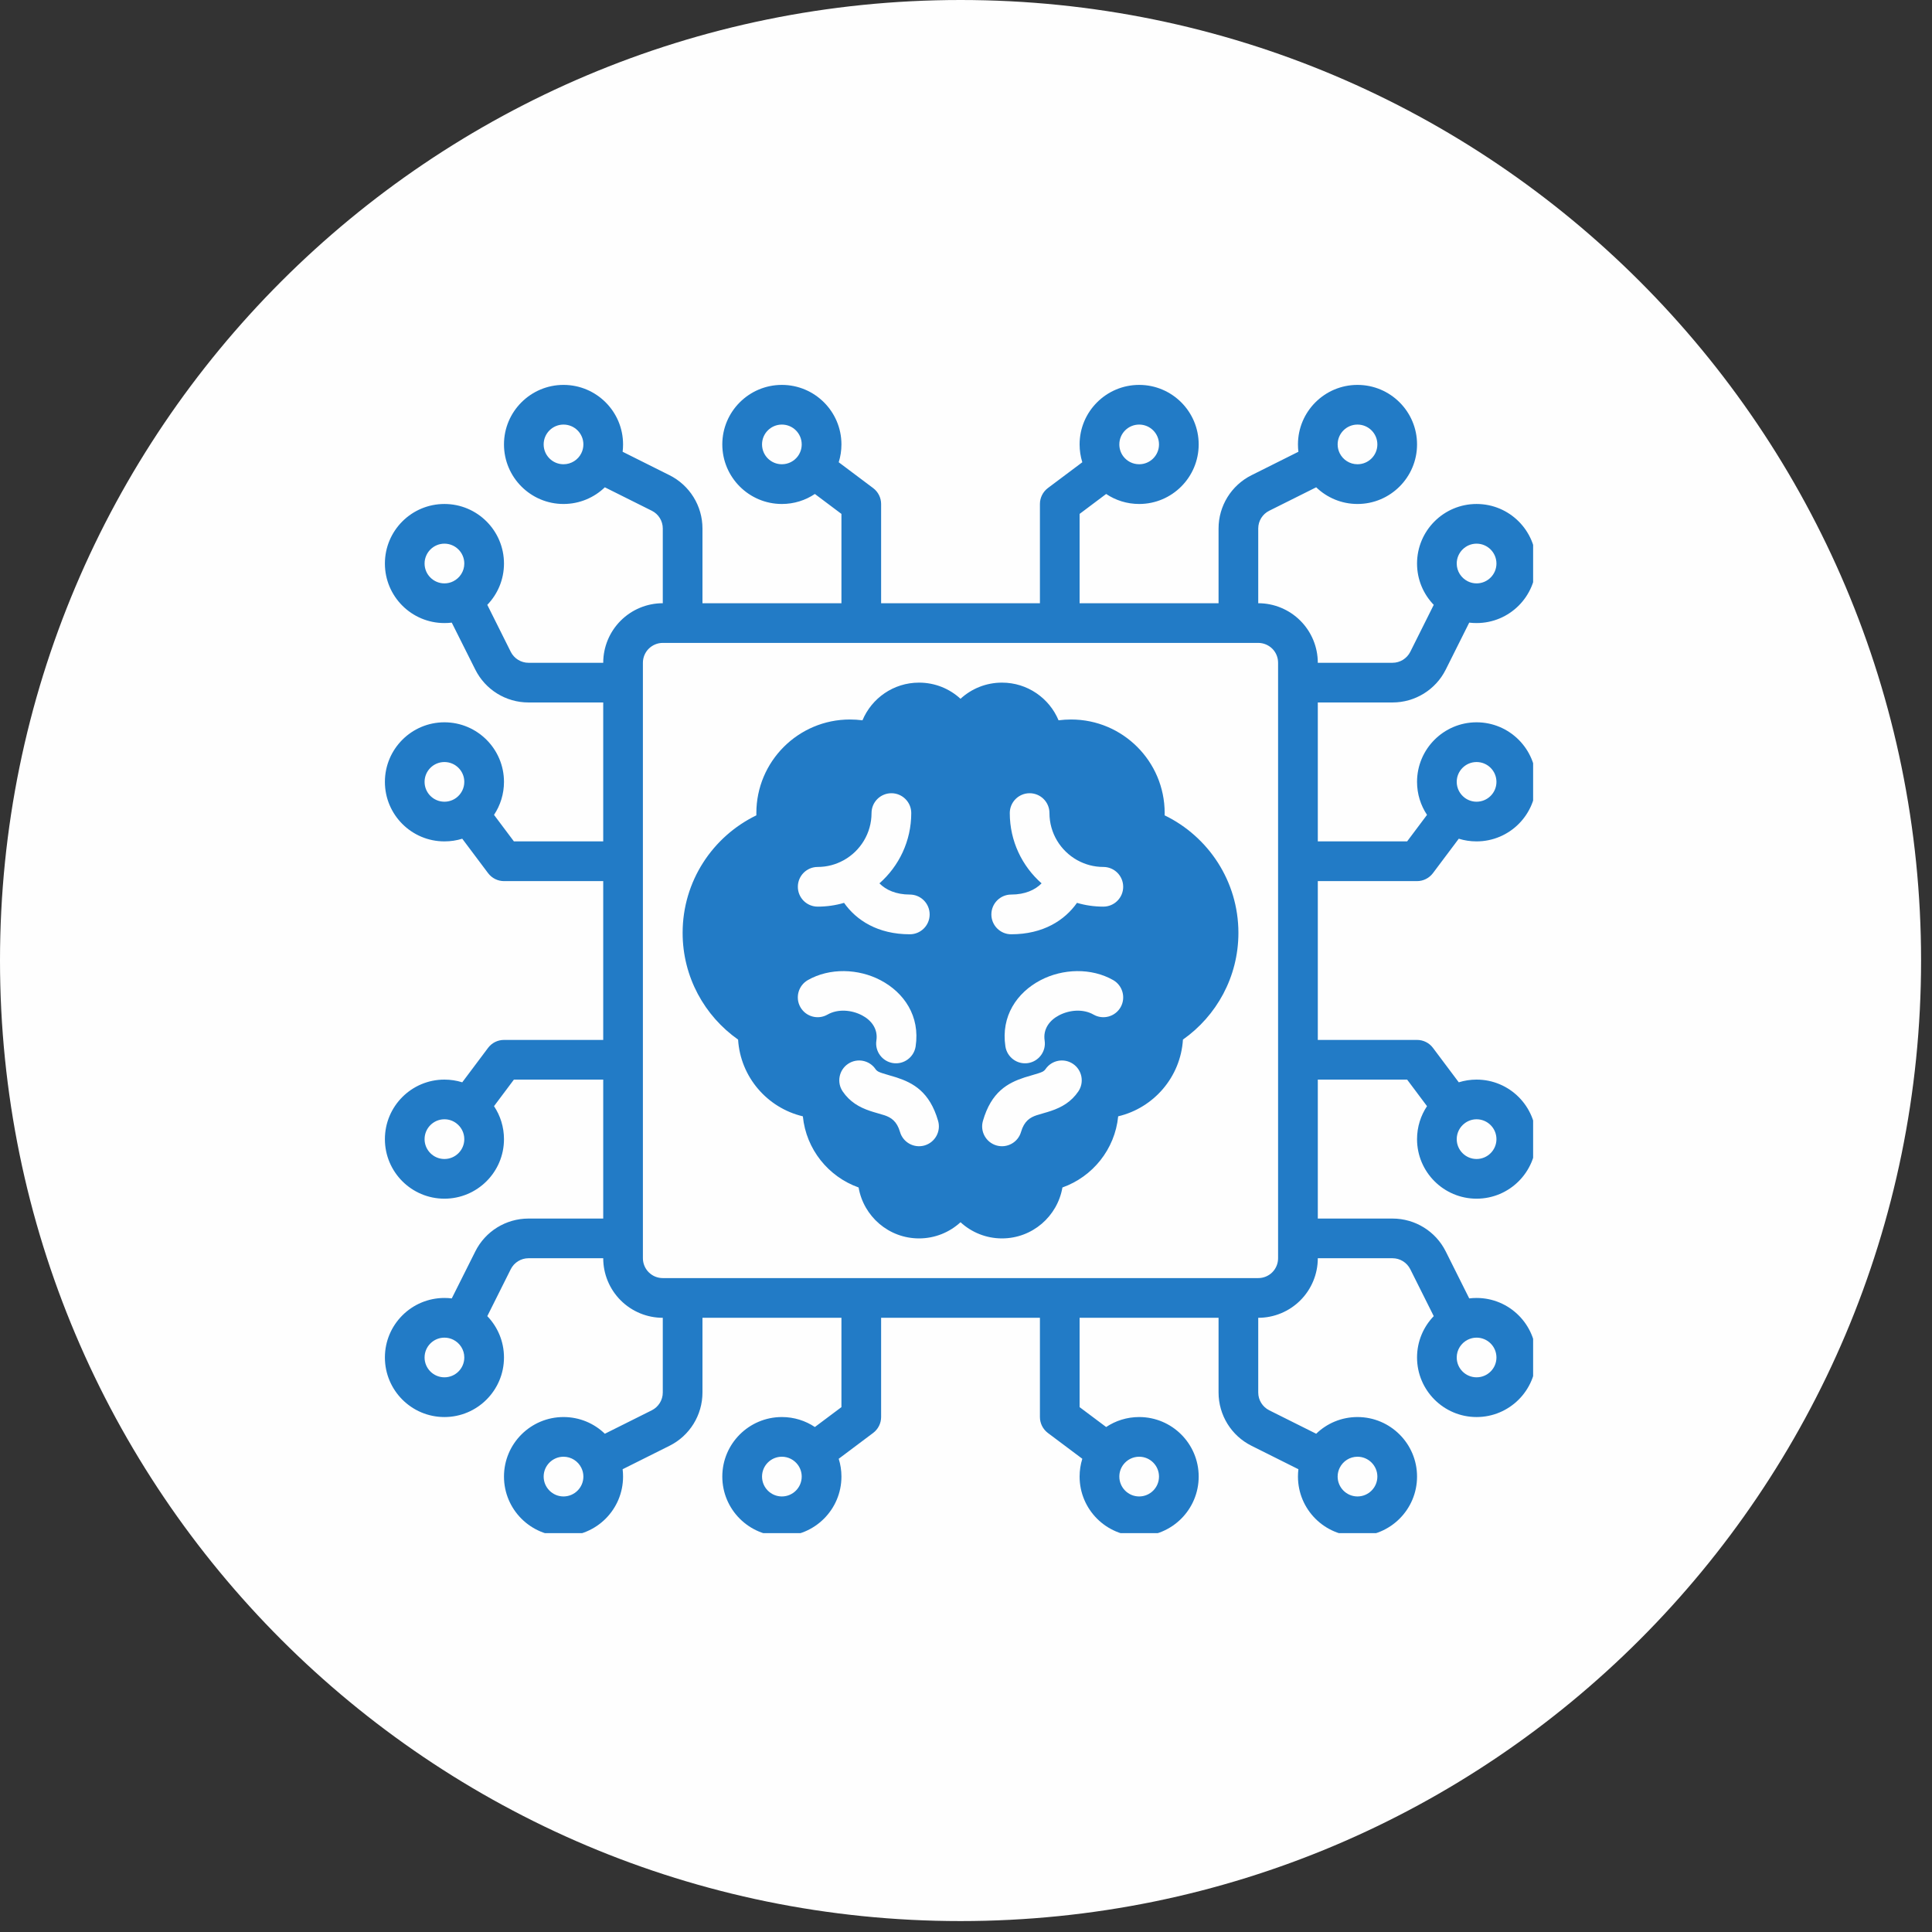
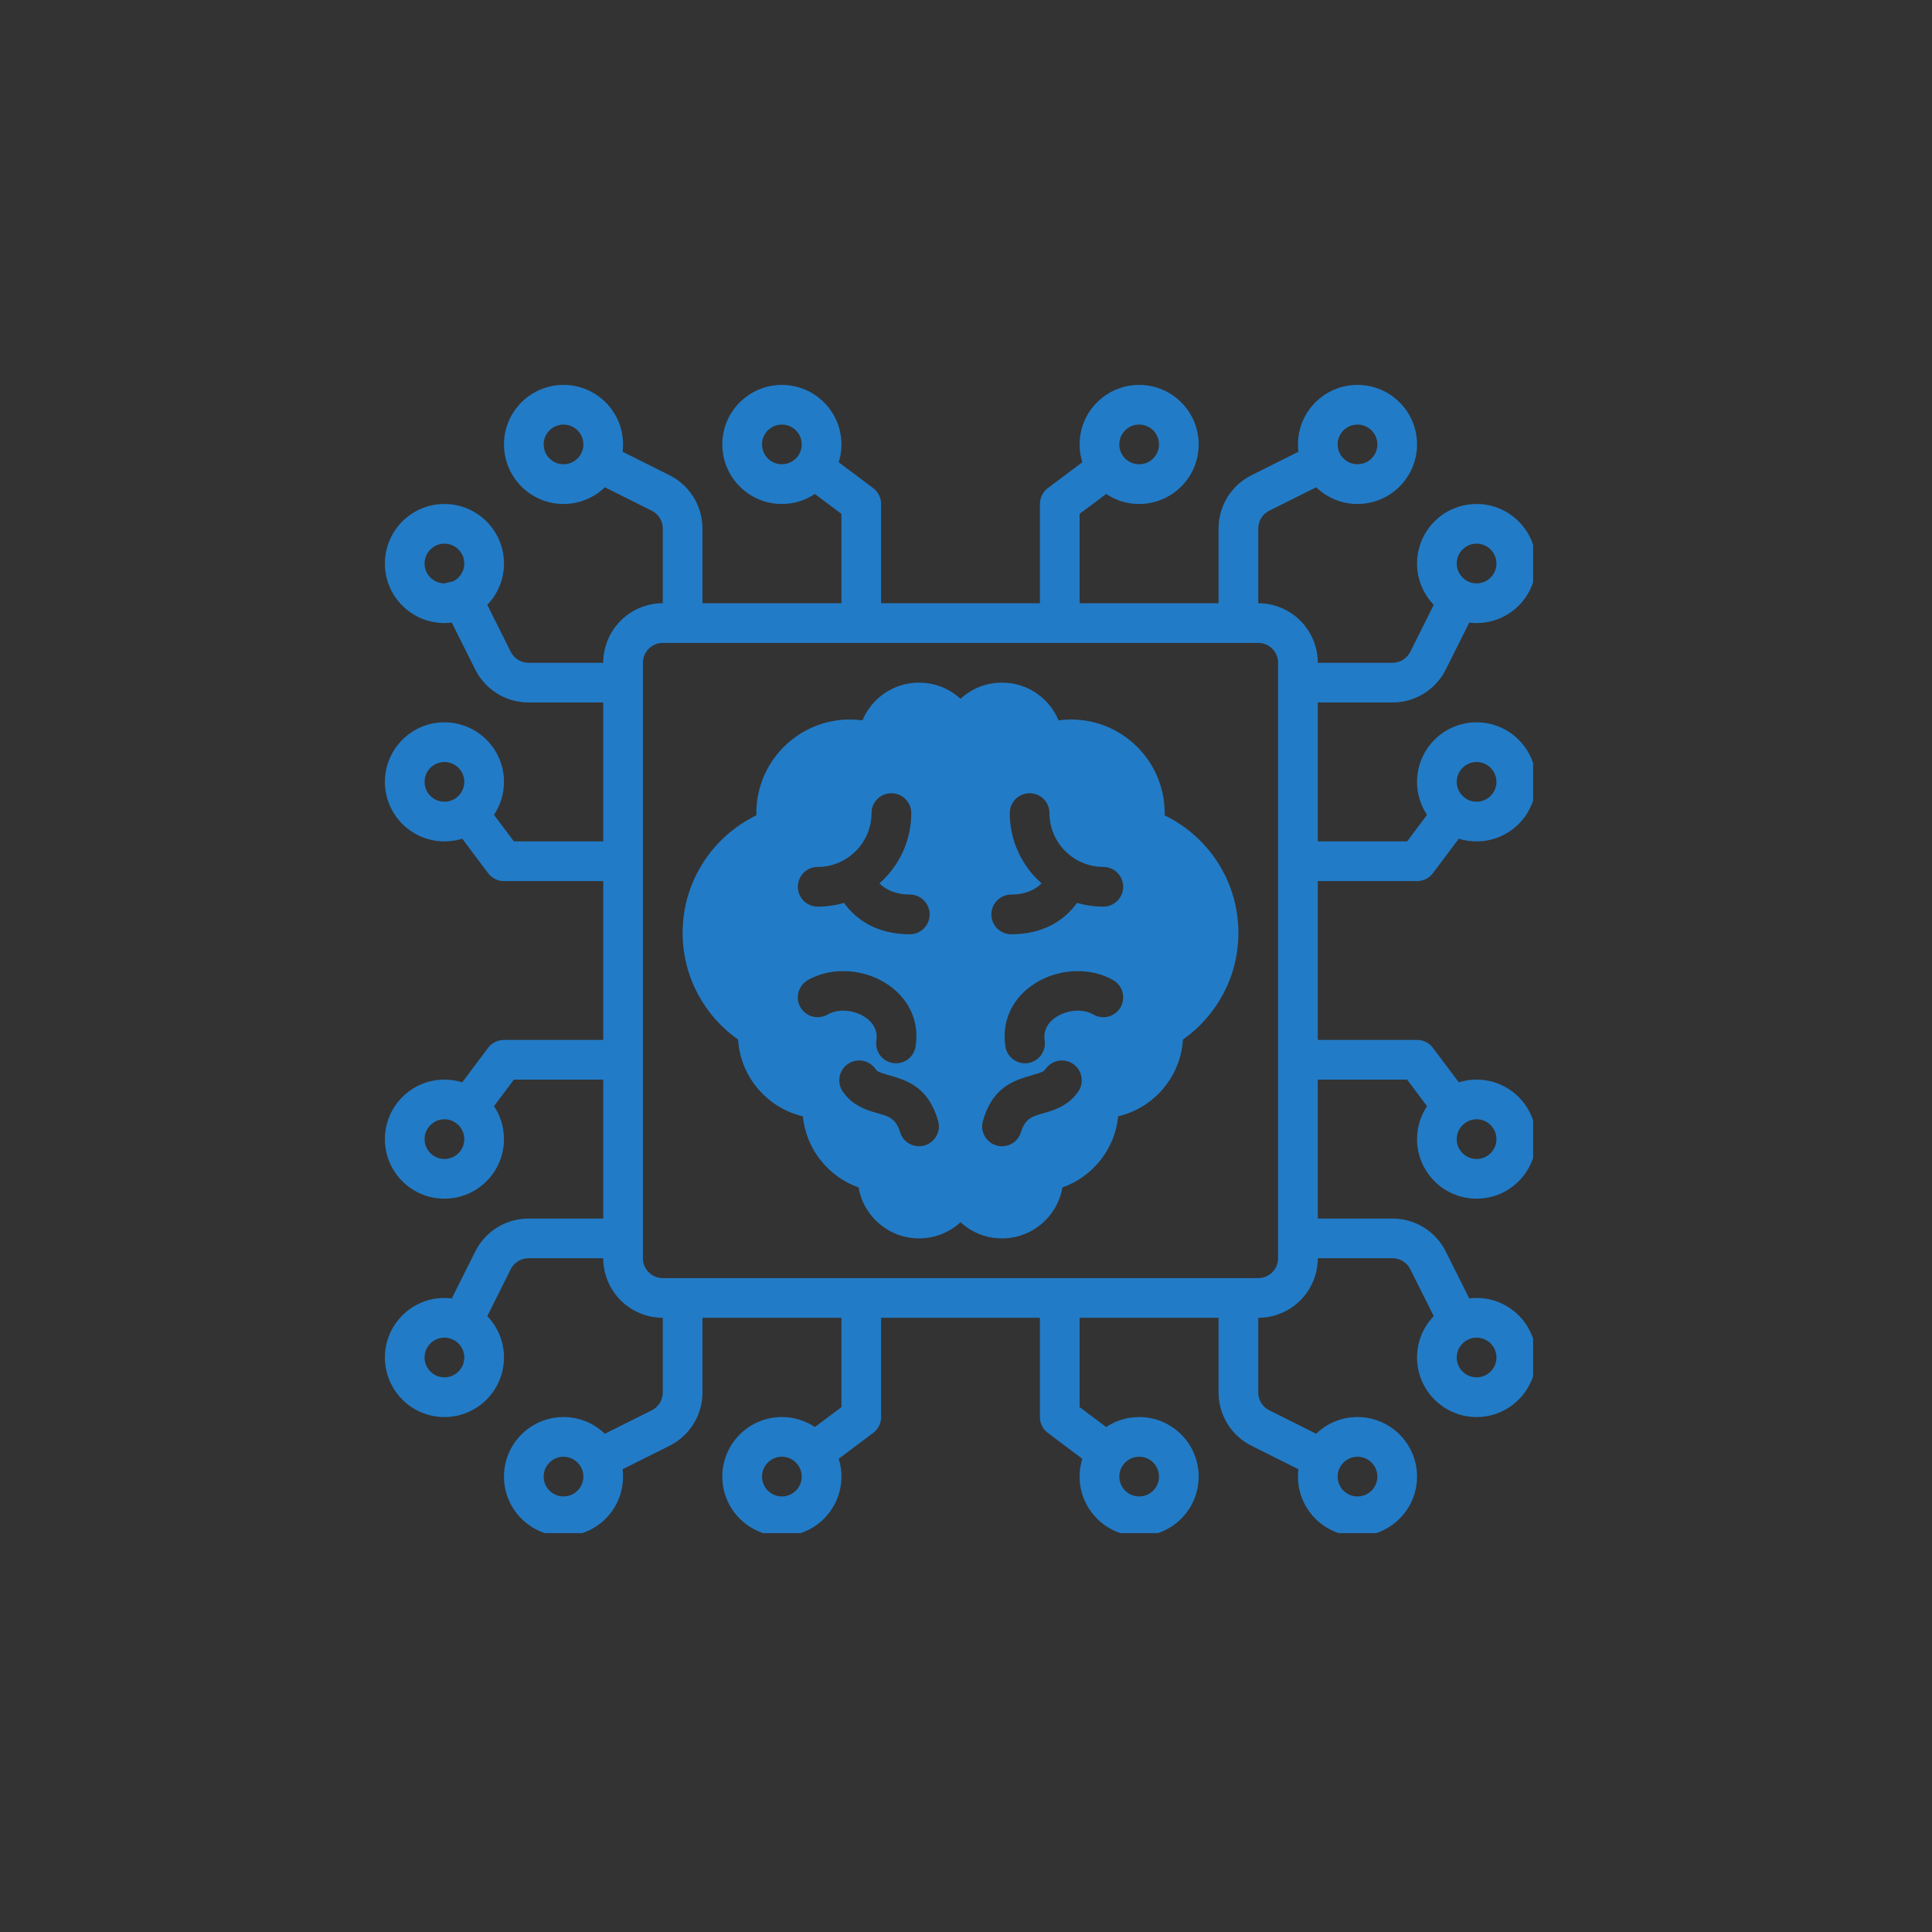
<svg xmlns="http://www.w3.org/2000/svg" width="211" zoomAndPan="magnify" viewBox="0 0 158.25 158.25" height="211" preserveAspectRatio="xMidYMid meet" version="1.0">
  <rect x="0" y="0" width="158.25" height="158.25" fill="#333333" stroke="none" />
  <defs>
    <clipPath id="83ad4f0fab">
      <path d="M 0 0 L 157.355 0 L 157.355 157.355 L 0 157.355 Z M 0 0 " clip-rule="nonzero" />
    </clipPath>
    <clipPath id="0944e0b8a5">
      <path d="M 78.676 0 C 35.227 0 0 35.227 0 78.676 C 0 122.129 35.227 157.355 78.676 157.355 C 122.129 157.355 157.355 122.129 157.355 78.676 C 157.355 35.227 122.129 0 78.676 0 Z M 78.676 0 " clip-rule="nonzero" />
    </clipPath>
    <clipPath id="913550069b">
      <path d="M 0 0 L 157.355 0 L 157.355 157.355 L 0 157.355 Z M 0 0 " clip-rule="nonzero" />
    </clipPath>
    <clipPath id="16a2898bf2">
-       <path d="M 78.676 0 C 35.227 0 0 35.227 0 78.676 C 0 122.129 35.227 157.355 78.676 157.355 C 122.129 157.355 157.355 122.129 157.355 78.676 C 157.355 35.227 122.129 0 78.676 0 Z M 78.676 0 " clip-rule="nonzero" />
-     </clipPath>
+       </clipPath>
    <clipPath id="2fd4d04c37">
      <rect x="0" width="158" y="0" height="158" />
    </clipPath>
    <clipPath id="ca7a9ee8de">
      <path d="M 31.523 31.523 L 125.578 31.523 L 125.578 125.578 L 31.523 125.578 Z M 31.523 31.523 " clip-rule="nonzero" />
    </clipPath>
  </defs>
  <g clip-path="url(#83ad4f0fab)">
    <g clip-path="url(#0944e0b8a5)">
      <g transform="matrix(1, 0, 0, 1, 0, 0)">
        <g clip-path="url(#2fd4d04c37)">
          <g clip-path="url(#913550069b)">
            <g clip-path="url(#16a2898bf2)">
              <path fill="#fefefe" d="M 0 0 L 157.355 0 L 157.355 157.355 L 0 157.355 Z M 0 0 " fill-opacity="1" fill-rule="nonzero" />
            </g>
          </g>
        </g>
      </g>
    </g>
  </g>
  <g clip-path="url(#ca7a9ee8de)">
-     <path fill="#227bc6" d="M 37.004 51 C 36.809 51.023 36.605 51.035 36.402 51.035 C 33.711 51.035 31.527 48.852 31.527 46.16 C 31.527 43.465 33.711 41.281 36.402 41.281 C 39.094 41.281 41.281 43.465 41.281 46.16 C 41.281 47.473 40.762 48.664 39.914 49.543 L 41.836 53.391 C 42.113 53.941 42.676 54.289 43.289 54.289 L 49.41 54.289 C 49.41 52.996 49.926 51.754 50.84 50.84 C 51.754 49.926 52.996 49.41 54.289 49.41 L 54.289 43.289 C 54.289 42.672 53.941 42.109 53.391 41.836 L 49.543 39.914 C 48.668 40.758 47.473 41.281 46.156 41.281 C 43.469 41.281 41.281 39.094 41.281 36.402 C 41.281 33.711 43.469 31.527 46.156 31.527 C 48.852 31.527 51.035 33.711 51.035 36.402 C 51.035 36.605 51.023 36.809 51 37.004 L 54.844 38.926 C 56.496 39.754 57.539 41.441 57.539 43.289 L 57.539 49.41 L 68.922 49.41 L 68.922 42.094 L 66.746 40.461 C 65.973 40.98 65.043 41.281 64.043 41.281 C 61.352 41.281 59.164 39.094 59.164 36.402 C 59.164 33.711 61.352 31.527 64.043 31.527 C 66.734 31.527 68.922 33.711 68.922 36.402 C 68.922 36.91 68.844 37.402 68.699 37.863 L 71.52 39.98 C 71.93 40.289 72.172 40.77 72.172 41.281 L 72.172 49.41 L 85.18 49.41 L 85.18 41.281 C 85.18 40.77 85.422 40.289 85.828 39.98 L 88.652 37.863 C 88.508 37.402 88.43 36.91 88.43 36.402 C 88.43 33.711 90.617 31.527 93.309 31.527 C 96 31.527 98.184 33.711 98.184 36.402 C 98.184 39.094 96 41.281 93.309 41.281 C 92.309 41.281 91.379 40.98 90.605 40.461 L 88.43 42.094 L 88.43 49.41 L 99.812 49.41 L 99.812 43.289 C 99.812 41.441 100.855 39.754 102.508 38.926 L 106.352 37.004 C 106.328 36.809 106.316 36.605 106.316 36.402 C 106.316 33.711 108.5 31.527 111.191 31.527 C 113.883 31.527 116.07 33.711 116.07 36.402 C 116.07 39.094 113.883 41.281 111.191 41.281 C 109.879 41.281 108.684 40.758 107.809 39.914 L 103.961 41.836 C 103.41 42.109 103.062 42.672 103.062 43.289 L 103.062 49.41 C 104.355 49.41 105.598 49.926 106.512 50.84 C 107.426 51.754 107.941 52.996 107.941 54.289 L 114.059 54.289 C 114.676 54.289 115.238 53.941 115.516 53.391 L 117.438 49.543 C 116.59 48.664 116.07 47.473 116.07 46.16 C 116.07 43.465 118.258 41.281 120.945 41.281 C 123.641 41.281 125.824 43.465 125.824 46.16 C 125.824 48.852 123.641 51.035 120.945 51.035 C 120.746 51.035 120.543 51.023 120.344 51 L 118.422 54.844 C 117.598 56.496 115.91 57.539 114.059 57.539 L 107.941 57.539 L 107.941 68.918 L 115.258 68.918 L 116.887 66.746 C 116.371 65.973 116.07 65.043 116.07 64.043 C 116.07 61.352 118.258 59.164 120.945 59.164 C 123.641 59.164 125.824 61.352 125.824 64.043 C 125.824 66.734 123.641 68.918 120.945 68.918 C 120.441 68.918 119.949 68.844 119.488 68.699 L 117.371 71.52 C 117.062 71.93 116.582 72.172 116.07 72.172 L 107.941 72.172 L 107.941 85.18 L 116.07 85.18 C 116.582 85.18 117.062 85.418 117.371 85.828 L 119.488 88.652 C 119.949 88.508 120.441 88.43 120.945 88.43 C 123.641 88.43 125.824 90.613 125.824 93.309 C 125.824 96 123.641 98.184 120.945 98.184 C 118.258 98.184 116.07 96 116.07 93.309 C 116.07 92.309 116.371 91.379 116.887 90.605 L 115.258 88.43 L 107.941 88.43 L 107.941 99.812 L 114.059 99.812 C 115.91 99.812 117.598 100.855 118.422 102.508 L 120.344 106.352 C 120.543 106.328 120.746 106.316 120.945 106.316 C 123.641 106.316 125.824 108.5 125.824 111.191 C 125.824 113.883 123.641 116.07 120.945 116.07 C 118.258 116.07 116.07 113.883 116.07 111.191 C 116.07 109.879 116.59 108.684 117.438 107.805 L 115.516 103.961 C 115.238 103.41 114.676 103.062 114.059 103.062 L 107.941 103.062 C 107.941 104.355 107.426 105.598 106.512 106.512 C 105.598 107.426 104.355 107.941 103.062 107.941 L 103.062 114.059 C 103.062 114.676 103.41 115.238 103.961 115.516 L 107.809 117.438 C 108.684 116.59 109.879 116.07 111.191 116.07 C 113.883 116.07 116.07 118.254 116.07 120.945 C 116.07 123.641 113.883 125.824 111.191 125.824 C 108.5 125.824 106.316 123.641 106.316 120.945 C 106.316 120.742 106.328 120.543 106.352 120.344 L 102.508 118.422 C 100.855 117.598 99.812 115.906 99.812 114.059 L 99.812 107.941 L 88.43 107.941 L 88.43 115.258 L 90.605 116.887 C 91.379 116.371 92.309 116.07 93.309 116.07 C 96 116.07 98.184 118.254 98.184 120.945 C 98.184 123.641 96 125.824 93.309 125.824 C 90.617 125.824 88.43 123.641 88.43 120.945 C 88.43 120.438 88.508 119.949 88.652 119.488 L 85.828 117.371 C 85.422 117.062 85.18 116.582 85.18 116.07 L 85.18 107.941 L 72.172 107.941 L 72.172 116.07 C 72.172 116.582 71.93 117.062 71.52 117.371 L 68.699 119.488 C 68.844 119.949 68.922 120.438 68.922 120.945 C 68.922 123.641 66.734 125.824 64.043 125.824 C 61.352 125.824 59.164 123.641 59.164 120.945 C 59.164 118.254 61.352 116.07 64.043 116.07 C 65.043 116.07 65.973 116.371 66.746 116.887 L 68.922 115.258 L 68.922 107.941 L 57.539 107.941 L 57.539 114.059 C 57.539 115.906 56.496 117.598 54.844 118.422 L 51 120.344 C 51.023 120.543 51.035 120.742 51.035 120.945 C 51.035 123.641 48.852 125.824 46.156 125.824 C 43.469 125.824 41.281 123.641 41.281 120.945 C 41.281 118.254 43.469 116.07 46.156 116.07 C 47.473 116.07 48.668 116.59 49.543 117.438 L 53.391 115.516 C 53.941 115.238 54.289 114.676 54.289 114.059 L 54.289 107.941 C 52.996 107.941 51.754 107.426 50.84 106.512 C 49.926 105.598 49.41 104.355 49.41 103.062 L 43.289 103.062 C 42.676 103.062 42.113 103.41 41.836 103.961 L 39.914 107.805 C 40.762 108.684 41.281 109.879 41.281 111.191 C 41.281 113.883 39.094 116.07 36.402 116.07 C 33.711 116.07 31.527 113.883 31.527 111.191 C 31.527 108.5 33.711 106.316 36.402 106.316 C 36.605 106.316 36.809 106.328 37.004 106.352 L 38.93 102.508 C 39.754 100.855 41.441 99.812 43.289 99.812 L 49.41 99.812 L 49.41 88.43 L 42.094 88.43 L 40.465 90.605 C 40.98 91.379 41.281 92.309 41.281 93.309 C 41.281 96 39.094 98.184 36.402 98.184 C 33.711 98.184 31.527 96 31.527 93.309 C 31.527 90.613 33.711 88.43 36.402 88.43 C 36.91 88.43 37.402 88.508 37.863 88.652 L 39.98 85.828 C 40.289 85.418 40.77 85.18 41.281 85.18 L 49.41 85.18 L 49.41 72.172 L 41.281 72.172 C 40.77 72.172 40.289 71.93 39.98 71.52 L 37.863 68.699 C 37.402 68.844 36.91 68.918 36.402 68.918 C 33.711 68.918 31.527 66.734 31.527 64.043 C 31.527 61.352 33.711 59.164 36.402 59.164 C 39.094 59.164 41.281 61.352 41.281 64.043 C 41.281 65.043 40.98 65.973 40.465 66.746 L 42.094 68.918 L 49.41 68.918 L 49.41 57.539 L 43.289 57.539 C 41.441 57.539 39.754 56.496 38.93 54.844 Z M 103.062 52.66 L 54.289 52.66 C 53.855 52.66 53.445 52.832 53.137 53.137 C 52.832 53.441 52.66 53.855 52.66 54.289 L 52.66 103.062 C 52.66 103.492 52.832 103.906 53.137 104.211 C 53.445 104.52 53.855 104.688 54.289 104.688 L 103.062 104.688 C 103.496 104.688 103.906 104.52 104.215 104.211 C 104.52 103.906 104.688 103.492 104.688 103.062 L 104.688 54.289 C 104.688 53.855 104.52 53.441 104.215 53.137 C 103.906 52.832 103.496 52.66 103.062 52.66 Z M 55.914 76.41 C 55.914 72.176 58.379 68.516 61.953 66.785 C 61.953 66.723 61.953 66.66 61.953 66.598 C 61.953 62.367 65.387 58.934 69.617 58.934 C 69.965 58.934 70.309 58.957 70.645 59 C 71.402 57.188 73.191 55.914 75.277 55.914 C 76.59 55.914 77.781 56.414 78.676 57.238 C 79.57 56.414 80.762 55.914 82.074 55.914 C 84.16 55.914 85.949 57.188 86.707 59 C 87.043 58.957 87.387 58.934 87.734 58.934 C 91.965 58.934 95.398 62.367 95.398 66.598 C 95.398 66.66 95.398 66.723 95.395 66.785 C 98.969 68.516 101.438 72.176 101.438 76.41 C 101.438 80.023 99.641 83.219 96.895 85.152 C 96.703 88.223 94.5 90.75 91.59 91.438 C 91.324 94.141 89.496 96.387 87.023 97.266 C 86.617 99.633 84.555 101.438 82.074 101.438 C 80.762 101.438 79.57 100.934 78.676 100.113 C 77.781 100.934 76.59 101.438 75.277 101.438 C 72.797 101.438 70.734 99.633 70.328 97.266 C 67.855 96.387 66.027 94.141 65.762 91.438 C 62.852 90.75 60.648 88.223 60.457 85.152 C 57.711 83.219 55.914 80.023 55.914 76.41 Z M 69.027 89.402 C 69.602 90.246 70.375 90.695 71.254 90.992 C 71.641 91.125 72.055 91.223 72.457 91.355 C 72.973 91.531 73.461 91.824 73.719 92.715 C 73.965 93.574 74.867 94.074 75.73 93.824 C 76.59 93.574 77.09 92.672 76.84 91.812 C 76.152 89.43 74.805 88.703 73.422 88.25 C 73.043 88.129 72.66 88.035 72.301 87.914 C 72.082 87.84 71.859 87.781 71.715 87.574 C 71.211 86.832 70.199 86.641 69.457 87.145 C 68.715 87.648 68.523 88.664 69.027 89.402 Z M 91.184 80.281 C 89.391 79.258 87.043 79.336 85.227 80.289 C 83.293 81.305 81.977 83.234 82.352 85.711 C 82.488 86.598 83.316 87.211 84.203 87.078 C 85.09 86.941 85.703 86.113 85.566 85.227 C 85.422 84.27 85.992 83.559 86.738 83.168 C 87.602 82.715 88.719 82.621 89.57 83.105 C 90.348 83.551 91.344 83.281 91.789 82.5 C 92.23 81.723 91.961 80.727 91.184 80.281 Z M 88.215 73.953 C 88.902 74.156 89.625 74.262 90.375 74.262 C 91.273 74.262 92 73.535 92 72.637 C 92 71.738 91.273 71.012 90.375 71.012 C 89.609 71.012 88.891 70.816 88.262 70.469 C 88.246 70.465 88.234 70.457 88.223 70.449 C 86.875 69.691 85.961 68.25 85.961 66.598 C 85.961 65.699 85.234 64.973 84.336 64.973 C 83.441 64.973 82.711 65.699 82.711 66.598 C 82.711 68.891 83.719 70.949 85.316 72.355 C 84.789 72.895 83.953 73.273 82.828 73.273 C 81.93 73.273 81.203 74.004 81.203 74.902 C 81.203 75.797 81.93 76.527 82.828 76.527 C 85.453 76.527 87.215 75.375 88.215 73.953 Z M 69.137 73.953 C 70.137 75.375 71.898 76.527 74.523 76.527 C 75.422 76.527 76.148 75.797 76.148 74.902 C 76.148 74.004 75.422 73.273 74.523 73.273 C 73.398 73.273 72.562 72.895 72.035 72.355 C 73.633 70.949 74.641 68.891 74.641 66.598 C 74.641 65.699 73.91 64.973 73.016 64.973 C 72.117 64.973 71.387 65.699 71.387 66.598 C 71.387 68.25 70.477 69.691 69.129 70.449 C 69.117 70.457 69.102 70.465 69.09 70.469 C 68.461 70.816 67.742 71.012 66.977 71.012 C 66.078 71.012 65.352 71.738 65.352 72.637 C 65.352 73.535 66.078 74.262 66.977 74.262 C 67.727 74.262 68.449 74.156 69.137 73.953 Z M 85.637 87.574 C 85.492 87.781 85.27 87.84 85.051 87.914 C 84.691 88.035 84.309 88.129 83.93 88.25 C 82.543 88.703 81.199 89.43 80.512 91.812 C 80.262 92.672 80.758 93.574 81.621 93.824 C 82.484 94.074 83.387 93.574 83.633 92.715 C 83.891 91.824 84.379 91.531 84.895 91.355 C 85.297 91.223 85.711 91.125 86.094 90.992 C 86.977 90.695 87.75 90.246 88.324 89.402 C 88.828 88.664 88.637 87.648 87.895 87.145 C 87.152 86.641 86.141 86.832 85.637 87.574 Z M 67.781 83.105 C 68.633 82.621 69.75 82.715 70.613 83.168 C 71.359 83.559 71.93 84.27 71.785 85.227 C 71.648 86.113 72.262 86.941 73.148 87.078 C 74.035 87.211 74.863 86.598 75 85.711 C 75.375 83.234 74.059 81.305 72.125 80.289 C 70.309 79.336 67.961 79.258 66.168 80.281 C 65.391 80.727 65.117 81.723 65.562 82.5 C 66.008 83.281 67.004 83.551 67.781 83.105 Z M 65.344 119.973 C 65.047 119.578 64.574 119.32 64.043 119.32 C 63.145 119.32 62.418 120.051 62.418 120.945 C 62.418 121.844 63.145 122.574 64.043 122.574 C 64.941 122.574 65.668 121.844 65.668 120.945 C 65.668 120.582 65.547 120.246 65.344 119.973 Z M 119.973 65.344 C 120.246 65.547 120.582 65.668 120.945 65.668 C 121.844 65.668 122.574 64.941 122.574 64.043 C 122.574 63.145 121.844 62.418 120.945 62.418 C 120.051 62.418 119.32 63.145 119.32 64.043 C 119.32 64.574 119.578 65.047 119.973 65.344 Z M 120.223 47.613 C 120.441 47.723 120.688 47.785 120.945 47.785 C 121.844 47.785 122.574 47.055 122.574 46.16 C 122.574 45.262 121.844 44.531 120.945 44.531 C 120.051 44.531 119.32 45.262 119.32 46.16 C 119.32 46.793 119.688 47.344 120.223 47.613 Z M 37.129 109.738 C 36.91 109.629 36.664 109.566 36.402 109.566 C 35.508 109.566 34.777 110.293 34.777 111.191 C 34.777 112.09 35.508 112.816 36.402 112.816 C 37.301 112.816 38.031 112.09 38.031 111.191 C 38.031 110.555 37.664 110.004 37.129 109.738 Z M 37.379 92.008 C 37.105 91.801 36.77 91.68 36.402 91.68 C 35.508 91.68 34.777 92.41 34.777 93.309 C 34.777 94.203 35.508 94.934 36.402 94.934 C 37.301 94.934 38.031 94.203 38.031 93.309 C 38.031 92.777 37.773 92.305 37.379 92.008 Z M 109.738 37.129 C 110.004 37.66 110.555 38.027 111.191 38.027 C 112.09 38.027 112.82 37.301 112.82 36.402 C 112.82 35.504 112.09 34.777 111.191 34.777 C 110.297 34.777 109.566 35.504 109.566 36.402 C 109.566 36.664 109.629 36.91 109.738 37.129 Z M 37.379 65.344 C 37.773 65.047 38.031 64.574 38.031 64.043 C 38.031 63.145 37.301 62.418 36.402 62.418 C 35.508 62.418 34.777 63.145 34.777 64.043 C 34.777 64.941 35.508 65.668 36.402 65.668 C 36.77 65.668 37.105 65.547 37.379 65.344 Z M 47.613 120.223 C 47.348 119.688 46.793 119.32 46.156 119.32 C 45.262 119.32 44.531 120.051 44.531 120.945 C 44.531 121.844 45.262 122.574 46.156 122.574 C 47.055 122.574 47.785 121.844 47.785 120.945 C 47.785 120.688 47.723 120.438 47.613 120.223 Z M 47.613 37.129 C 47.723 36.91 47.785 36.664 47.785 36.402 C 47.785 35.504 47.055 34.777 46.156 34.777 C 45.262 34.777 44.531 35.504 44.531 36.402 C 44.531 37.301 45.262 38.027 46.156 38.027 C 46.793 38.027 47.348 37.66 47.613 37.129 Z M 65.344 37.379 C 65.547 37.105 65.668 36.77 65.668 36.402 C 65.668 35.504 64.941 34.777 64.043 34.777 C 63.145 34.777 62.418 35.504 62.418 36.402 C 62.418 37.301 63.145 38.027 64.043 38.027 C 64.574 38.027 65.047 37.773 65.344 37.379 Z M 92.008 119.973 C 91.805 120.246 91.684 120.582 91.684 120.945 C 91.684 121.844 92.41 122.574 93.309 122.574 C 94.207 122.574 94.934 121.844 94.934 120.945 C 94.934 120.051 94.207 119.32 93.309 119.32 C 92.777 119.32 92.305 119.578 92.008 119.973 Z M 109.738 120.223 C 109.629 120.438 109.566 120.688 109.566 120.945 C 109.566 121.844 110.297 122.574 111.191 122.574 C 112.09 122.574 112.82 121.844 112.82 120.945 C 112.82 120.051 112.09 119.32 111.191 119.32 C 110.555 119.32 110.004 119.688 109.738 120.223 Z M 92.008 37.379 C 92.305 37.773 92.777 38.027 93.309 38.027 C 94.207 38.027 94.934 37.301 94.934 36.402 C 94.934 35.504 94.207 34.777 93.309 34.777 C 92.41 34.777 91.684 35.504 91.684 36.402 C 91.684 36.77 91.805 37.105 92.008 37.379 Z M 37.129 47.613 C 37.664 47.344 38.031 46.793 38.031 46.16 C 38.031 45.262 37.301 44.531 36.402 44.531 C 35.508 44.531 34.777 45.262 34.777 46.16 C 34.777 47.055 35.508 47.785 36.402 47.785 C 36.664 47.785 36.91 47.723 37.129 47.613 Z M 119.973 92.008 C 119.578 92.305 119.32 92.777 119.32 93.309 C 119.32 94.203 120.051 94.934 120.945 94.934 C 121.844 94.934 122.574 94.203 122.574 93.309 C 122.574 92.41 121.844 91.68 120.945 91.68 C 120.582 91.68 120.242 91.805 119.973 92.008 Z M 120.223 109.738 C 119.688 110.004 119.32 110.555 119.32 111.191 C 119.32 112.09 120.051 112.816 120.945 112.816 C 121.844 112.816 122.574 112.09 122.574 111.191 C 122.574 110.293 121.844 109.566 120.945 109.566 C 120.688 109.566 120.441 109.629 120.223 109.738 Z M 120.223 109.738 " fill-opacity="1" fill-rule="evenodd" />
+     <path fill="#227bc6" d="M 37.004 51 C 36.809 51.023 36.605 51.035 36.402 51.035 C 33.711 51.035 31.527 48.852 31.527 46.16 C 31.527 43.465 33.711 41.281 36.402 41.281 C 39.094 41.281 41.281 43.465 41.281 46.16 C 41.281 47.473 40.762 48.664 39.914 49.543 L 41.836 53.391 C 42.113 53.941 42.676 54.289 43.289 54.289 L 49.41 54.289 C 49.41 52.996 49.926 51.754 50.84 50.84 C 51.754 49.926 52.996 49.41 54.289 49.41 L 54.289 43.289 C 54.289 42.672 53.941 42.109 53.391 41.836 L 49.543 39.914 C 48.668 40.758 47.473 41.281 46.156 41.281 C 43.469 41.281 41.281 39.094 41.281 36.402 C 41.281 33.711 43.469 31.527 46.156 31.527 C 48.852 31.527 51.035 33.711 51.035 36.402 C 51.035 36.605 51.023 36.809 51 37.004 L 54.844 38.926 C 56.496 39.754 57.539 41.441 57.539 43.289 L 57.539 49.41 L 68.922 49.41 L 68.922 42.094 L 66.746 40.461 C 65.973 40.98 65.043 41.281 64.043 41.281 C 61.352 41.281 59.164 39.094 59.164 36.402 C 59.164 33.711 61.352 31.527 64.043 31.527 C 66.734 31.527 68.922 33.711 68.922 36.402 C 68.922 36.91 68.844 37.402 68.699 37.863 L 71.52 39.98 C 71.93 40.289 72.172 40.77 72.172 41.281 L 72.172 49.41 L 85.18 49.41 L 85.18 41.281 C 85.18 40.77 85.422 40.289 85.828 39.98 L 88.652 37.863 C 88.508 37.402 88.43 36.91 88.43 36.402 C 88.43 33.711 90.617 31.527 93.309 31.527 C 96 31.527 98.184 33.711 98.184 36.402 C 98.184 39.094 96 41.281 93.309 41.281 C 92.309 41.281 91.379 40.98 90.605 40.461 L 88.43 42.094 L 88.43 49.41 L 99.812 49.41 L 99.812 43.289 C 99.812 41.441 100.855 39.754 102.508 38.926 L 106.352 37.004 C 106.328 36.809 106.316 36.605 106.316 36.402 C 106.316 33.711 108.5 31.527 111.191 31.527 C 113.883 31.527 116.07 33.711 116.07 36.402 C 116.07 39.094 113.883 41.281 111.191 41.281 C 109.879 41.281 108.684 40.758 107.809 39.914 L 103.961 41.836 C 103.41 42.109 103.062 42.672 103.062 43.289 L 103.062 49.41 C 104.355 49.41 105.598 49.926 106.512 50.84 C 107.426 51.754 107.941 52.996 107.941 54.289 L 114.059 54.289 C 114.676 54.289 115.238 53.941 115.516 53.391 L 117.438 49.543 C 116.59 48.664 116.07 47.473 116.07 46.16 C 116.07 43.465 118.258 41.281 120.945 41.281 C 123.641 41.281 125.824 43.465 125.824 46.16 C 125.824 48.852 123.641 51.035 120.945 51.035 C 120.746 51.035 120.543 51.023 120.344 51 L 118.422 54.844 C 117.598 56.496 115.91 57.539 114.059 57.539 L 107.941 57.539 L 107.941 68.918 L 115.258 68.918 L 116.887 66.746 C 116.371 65.973 116.07 65.043 116.07 64.043 C 116.07 61.352 118.258 59.164 120.945 59.164 C 123.641 59.164 125.824 61.352 125.824 64.043 C 125.824 66.734 123.641 68.918 120.945 68.918 C 120.441 68.918 119.949 68.844 119.488 68.699 L 117.371 71.52 C 117.062 71.93 116.582 72.172 116.07 72.172 L 107.941 72.172 L 107.941 85.18 L 116.07 85.18 C 116.582 85.18 117.062 85.418 117.371 85.828 L 119.488 88.652 C 119.949 88.508 120.441 88.43 120.945 88.43 C 123.641 88.43 125.824 90.613 125.824 93.309 C 125.824 96 123.641 98.184 120.945 98.184 C 118.258 98.184 116.07 96 116.07 93.309 C 116.07 92.309 116.371 91.379 116.887 90.605 L 115.258 88.43 L 107.941 88.43 L 107.941 99.812 L 114.059 99.812 C 115.91 99.812 117.598 100.855 118.422 102.508 L 120.344 106.352 C 120.543 106.328 120.746 106.316 120.945 106.316 C 123.641 106.316 125.824 108.5 125.824 111.191 C 125.824 113.883 123.641 116.07 120.945 116.07 C 118.258 116.07 116.07 113.883 116.07 111.191 C 116.07 109.879 116.59 108.684 117.438 107.805 L 115.516 103.961 C 115.238 103.41 114.676 103.062 114.059 103.062 L 107.941 103.062 C 107.941 104.355 107.426 105.598 106.512 106.512 C 105.598 107.426 104.355 107.941 103.062 107.941 L 103.062 114.059 C 103.062 114.676 103.41 115.238 103.961 115.516 L 107.809 117.438 C 108.684 116.59 109.879 116.07 111.191 116.07 C 113.883 116.07 116.07 118.254 116.07 120.945 C 116.07 123.641 113.883 125.824 111.191 125.824 C 108.5 125.824 106.316 123.641 106.316 120.945 C 106.316 120.742 106.328 120.543 106.352 120.344 L 102.508 118.422 C 100.855 117.598 99.812 115.906 99.812 114.059 L 99.812 107.941 L 88.43 107.941 L 88.43 115.258 L 90.605 116.887 C 91.379 116.371 92.309 116.07 93.309 116.07 C 96 116.07 98.184 118.254 98.184 120.945 C 98.184 123.641 96 125.824 93.309 125.824 C 90.617 125.824 88.43 123.641 88.43 120.945 C 88.43 120.438 88.508 119.949 88.652 119.488 L 85.828 117.371 C 85.422 117.062 85.18 116.582 85.18 116.07 L 85.18 107.941 L 72.172 107.941 L 72.172 116.07 C 72.172 116.582 71.93 117.062 71.52 117.371 L 68.699 119.488 C 68.844 119.949 68.922 120.438 68.922 120.945 C 68.922 123.641 66.734 125.824 64.043 125.824 C 61.352 125.824 59.164 123.641 59.164 120.945 C 59.164 118.254 61.352 116.07 64.043 116.07 C 65.043 116.07 65.973 116.371 66.746 116.887 L 68.922 115.258 L 68.922 107.941 L 57.539 107.941 L 57.539 114.059 C 57.539 115.906 56.496 117.598 54.844 118.422 L 51 120.344 C 51.023 120.543 51.035 120.742 51.035 120.945 C 51.035 123.641 48.852 125.824 46.156 125.824 C 43.469 125.824 41.281 123.641 41.281 120.945 C 41.281 118.254 43.469 116.07 46.156 116.07 C 47.473 116.07 48.668 116.59 49.543 117.438 L 53.391 115.516 C 53.941 115.238 54.289 114.676 54.289 114.059 L 54.289 107.941 C 52.996 107.941 51.754 107.426 50.84 106.512 C 49.926 105.598 49.41 104.355 49.41 103.062 L 43.289 103.062 C 42.676 103.062 42.113 103.41 41.836 103.961 L 39.914 107.805 C 40.762 108.684 41.281 109.879 41.281 111.191 C 41.281 113.883 39.094 116.07 36.402 116.07 C 33.711 116.07 31.527 113.883 31.527 111.191 C 31.527 108.5 33.711 106.316 36.402 106.316 C 36.605 106.316 36.809 106.328 37.004 106.352 L 38.93 102.508 C 39.754 100.855 41.441 99.812 43.289 99.812 L 49.41 99.812 L 49.41 88.43 L 42.094 88.43 L 40.465 90.605 C 40.98 91.379 41.281 92.309 41.281 93.309 C 41.281 96 39.094 98.184 36.402 98.184 C 33.711 98.184 31.527 96 31.527 93.309 C 31.527 90.613 33.711 88.43 36.402 88.43 C 36.91 88.43 37.402 88.508 37.863 88.652 L 39.98 85.828 C 40.289 85.418 40.77 85.18 41.281 85.18 L 49.41 85.18 L 49.41 72.172 L 41.281 72.172 C 40.77 72.172 40.289 71.93 39.98 71.52 L 37.863 68.699 C 37.402 68.844 36.91 68.918 36.402 68.918 C 33.711 68.918 31.527 66.734 31.527 64.043 C 31.527 61.352 33.711 59.164 36.402 59.164 C 39.094 59.164 41.281 61.352 41.281 64.043 C 41.281 65.043 40.98 65.973 40.465 66.746 L 42.094 68.918 L 49.41 68.918 L 49.41 57.539 L 43.289 57.539 C 41.441 57.539 39.754 56.496 38.93 54.844 Z M 103.062 52.66 L 54.289 52.66 C 53.855 52.66 53.445 52.832 53.137 53.137 C 52.832 53.441 52.66 53.855 52.66 54.289 L 52.66 103.062 C 52.66 103.492 52.832 103.906 53.137 104.211 C 53.445 104.52 53.855 104.688 54.289 104.688 L 103.062 104.688 C 103.496 104.688 103.906 104.52 104.215 104.211 C 104.52 103.906 104.688 103.492 104.688 103.062 L 104.688 54.289 C 104.688 53.855 104.52 53.441 104.215 53.137 C 103.906 52.832 103.496 52.66 103.062 52.66 Z M 55.914 76.41 C 55.914 72.176 58.379 68.516 61.953 66.785 C 61.953 66.723 61.953 66.66 61.953 66.598 C 61.953 62.367 65.387 58.934 69.617 58.934 C 69.965 58.934 70.309 58.957 70.645 59 C 71.402 57.188 73.191 55.914 75.277 55.914 C 76.59 55.914 77.781 56.414 78.676 57.238 C 79.57 56.414 80.762 55.914 82.074 55.914 C 84.16 55.914 85.949 57.188 86.707 59 C 87.043 58.957 87.387 58.934 87.734 58.934 C 91.965 58.934 95.398 62.367 95.398 66.598 C 95.398 66.66 95.398 66.723 95.395 66.785 C 98.969 68.516 101.438 72.176 101.438 76.41 C 101.438 80.023 99.641 83.219 96.895 85.152 C 96.703 88.223 94.5 90.75 91.59 91.438 C 91.324 94.141 89.496 96.387 87.023 97.266 C 86.617 99.633 84.555 101.438 82.074 101.438 C 80.762 101.438 79.57 100.934 78.676 100.113 C 77.781 100.934 76.59 101.438 75.277 101.438 C 72.797 101.438 70.734 99.633 70.328 97.266 C 67.855 96.387 66.027 94.141 65.762 91.438 C 62.852 90.75 60.648 88.223 60.457 85.152 C 57.711 83.219 55.914 80.023 55.914 76.41 Z M 69.027 89.402 C 69.602 90.246 70.375 90.695 71.254 90.992 C 71.641 91.125 72.055 91.223 72.457 91.355 C 72.973 91.531 73.461 91.824 73.719 92.715 C 73.965 93.574 74.867 94.074 75.73 93.824 C 76.59 93.574 77.09 92.672 76.84 91.812 C 76.152 89.43 74.805 88.703 73.422 88.25 C 73.043 88.129 72.66 88.035 72.301 87.914 C 72.082 87.84 71.859 87.781 71.715 87.574 C 71.211 86.832 70.199 86.641 69.457 87.145 C 68.715 87.648 68.523 88.664 69.027 89.402 Z M 91.184 80.281 C 89.391 79.258 87.043 79.336 85.227 80.289 C 83.293 81.305 81.977 83.234 82.352 85.711 C 82.488 86.598 83.316 87.211 84.203 87.078 C 85.09 86.941 85.703 86.113 85.566 85.227 C 85.422 84.27 85.992 83.559 86.738 83.168 C 87.602 82.715 88.719 82.621 89.57 83.105 C 90.348 83.551 91.344 83.281 91.789 82.5 C 92.23 81.723 91.961 80.727 91.184 80.281 Z M 88.215 73.953 C 88.902 74.156 89.625 74.262 90.375 74.262 C 91.273 74.262 92 73.535 92 72.637 C 92 71.738 91.273 71.012 90.375 71.012 C 89.609 71.012 88.891 70.816 88.262 70.469 C 88.246 70.465 88.234 70.457 88.223 70.449 C 86.875 69.691 85.961 68.25 85.961 66.598 C 85.961 65.699 85.234 64.973 84.336 64.973 C 83.441 64.973 82.711 65.699 82.711 66.598 C 82.711 68.891 83.719 70.949 85.316 72.355 C 84.789 72.895 83.953 73.273 82.828 73.273 C 81.93 73.273 81.203 74.004 81.203 74.902 C 81.203 75.797 81.93 76.527 82.828 76.527 C 85.453 76.527 87.215 75.375 88.215 73.953 Z M 69.137 73.953 C 70.137 75.375 71.898 76.527 74.523 76.527 C 75.422 76.527 76.148 75.797 76.148 74.902 C 76.148 74.004 75.422 73.273 74.523 73.273 C 73.398 73.273 72.562 72.895 72.035 72.355 C 73.633 70.949 74.641 68.891 74.641 66.598 C 74.641 65.699 73.91 64.973 73.016 64.973 C 72.117 64.973 71.387 65.699 71.387 66.598 C 71.387 68.25 70.477 69.691 69.129 70.449 C 69.117 70.457 69.102 70.465 69.09 70.469 C 68.461 70.816 67.742 71.012 66.977 71.012 C 66.078 71.012 65.352 71.738 65.352 72.637 C 65.352 73.535 66.078 74.262 66.977 74.262 C 67.727 74.262 68.449 74.156 69.137 73.953 Z M 85.637 87.574 C 85.492 87.781 85.27 87.84 85.051 87.914 C 84.691 88.035 84.309 88.129 83.93 88.25 C 82.543 88.703 81.199 89.43 80.512 91.812 C 80.262 92.672 80.758 93.574 81.621 93.824 C 82.484 94.074 83.387 93.574 83.633 92.715 C 83.891 91.824 84.379 91.531 84.895 91.355 C 85.297 91.223 85.711 91.125 86.094 90.992 C 86.977 90.695 87.75 90.246 88.324 89.402 C 88.828 88.664 88.637 87.648 87.895 87.145 C 87.152 86.641 86.141 86.832 85.637 87.574 Z M 67.781 83.105 C 68.633 82.621 69.75 82.715 70.613 83.168 C 71.359 83.559 71.93 84.27 71.785 85.227 C 71.648 86.113 72.262 86.941 73.148 87.078 C 74.035 87.211 74.863 86.598 75 85.711 C 75.375 83.234 74.059 81.305 72.125 80.289 C 70.309 79.336 67.961 79.258 66.168 80.281 C 65.391 80.727 65.117 81.723 65.562 82.5 C 66.008 83.281 67.004 83.551 67.781 83.105 Z M 65.344 119.973 C 65.047 119.578 64.574 119.32 64.043 119.32 C 63.145 119.32 62.418 120.051 62.418 120.945 C 62.418 121.844 63.145 122.574 64.043 122.574 C 64.941 122.574 65.668 121.844 65.668 120.945 C 65.668 120.582 65.547 120.246 65.344 119.973 Z M 119.973 65.344 C 120.246 65.547 120.582 65.668 120.945 65.668 C 121.844 65.668 122.574 64.941 122.574 64.043 C 122.574 63.145 121.844 62.418 120.945 62.418 C 120.051 62.418 119.32 63.145 119.32 64.043 C 119.32 64.574 119.578 65.047 119.973 65.344 Z M 120.223 47.613 C 120.441 47.723 120.688 47.785 120.945 47.785 C 121.844 47.785 122.574 47.055 122.574 46.16 C 122.574 45.262 121.844 44.531 120.945 44.531 C 120.051 44.531 119.32 45.262 119.32 46.16 C 119.32 46.793 119.688 47.344 120.223 47.613 Z M 37.129 109.738 C 36.91 109.629 36.664 109.566 36.402 109.566 C 35.508 109.566 34.777 110.293 34.777 111.191 C 34.777 112.09 35.508 112.816 36.402 112.816 C 37.301 112.816 38.031 112.09 38.031 111.191 C 38.031 110.555 37.664 110.004 37.129 109.738 Z M 37.379 92.008 C 37.105 91.801 36.77 91.68 36.402 91.68 C 35.508 91.68 34.777 92.41 34.777 93.309 C 34.777 94.203 35.508 94.934 36.402 94.934 C 37.301 94.934 38.031 94.203 38.031 93.309 C 38.031 92.777 37.773 92.305 37.379 92.008 Z M 109.738 37.129 C 110.004 37.66 110.555 38.027 111.191 38.027 C 112.09 38.027 112.82 37.301 112.82 36.402 C 112.82 35.504 112.09 34.777 111.191 34.777 C 110.297 34.777 109.566 35.504 109.566 36.402 C 109.566 36.664 109.629 36.91 109.738 37.129 Z M 37.379 65.344 C 37.773 65.047 38.031 64.574 38.031 64.043 C 38.031 63.145 37.301 62.418 36.402 62.418 C 35.508 62.418 34.777 63.145 34.777 64.043 C 34.777 64.941 35.508 65.668 36.402 65.668 C 36.77 65.668 37.105 65.547 37.379 65.344 Z M 47.613 120.223 C 47.348 119.688 46.793 119.32 46.156 119.32 C 45.262 119.32 44.531 120.051 44.531 120.945 C 44.531 121.844 45.262 122.574 46.156 122.574 C 47.055 122.574 47.785 121.844 47.785 120.945 C 47.785 120.688 47.723 120.438 47.613 120.223 Z M 47.613 37.129 C 47.723 36.91 47.785 36.664 47.785 36.402 C 47.785 35.504 47.055 34.777 46.156 34.777 C 45.262 34.777 44.531 35.504 44.531 36.402 C 44.531 37.301 45.262 38.027 46.156 38.027 C 46.793 38.027 47.348 37.66 47.613 37.129 Z M 65.344 37.379 C 65.547 37.105 65.668 36.77 65.668 36.402 C 65.668 35.504 64.941 34.777 64.043 34.777 C 63.145 34.777 62.418 35.504 62.418 36.402 C 62.418 37.301 63.145 38.027 64.043 38.027 C 64.574 38.027 65.047 37.773 65.344 37.379 Z M 92.008 119.973 C 91.805 120.246 91.684 120.582 91.684 120.945 C 91.684 121.844 92.41 122.574 93.309 122.574 C 94.207 122.574 94.934 121.844 94.934 120.945 C 94.934 120.051 94.207 119.32 93.309 119.32 C 92.777 119.32 92.305 119.578 92.008 119.973 Z M 109.738 120.223 C 109.629 120.438 109.566 120.688 109.566 120.945 C 109.566 121.844 110.297 122.574 111.191 122.574 C 112.09 122.574 112.82 121.844 112.82 120.945 C 112.82 120.051 112.09 119.32 111.191 119.32 C 110.555 119.32 110.004 119.688 109.738 120.223 Z M 92.008 37.379 C 92.305 37.773 92.777 38.027 93.309 38.027 C 94.207 38.027 94.934 37.301 94.934 36.402 C 94.934 35.504 94.207 34.777 93.309 34.777 C 92.41 34.777 91.684 35.504 91.684 36.402 C 91.684 36.77 91.805 37.105 92.008 37.379 Z M 37.129 47.613 C 37.664 47.344 38.031 46.793 38.031 46.16 C 38.031 45.262 37.301 44.531 36.402 44.531 C 35.508 44.531 34.777 45.262 34.777 46.16 C 34.777 47.055 35.508 47.785 36.402 47.785 Z M 119.973 92.008 C 119.578 92.305 119.32 92.777 119.32 93.309 C 119.32 94.203 120.051 94.934 120.945 94.934 C 121.844 94.934 122.574 94.203 122.574 93.309 C 122.574 92.41 121.844 91.68 120.945 91.68 C 120.582 91.68 120.242 91.805 119.973 92.008 Z M 120.223 109.738 C 119.688 110.004 119.32 110.555 119.32 111.191 C 119.32 112.09 120.051 112.816 120.945 112.816 C 121.844 112.816 122.574 112.09 122.574 111.191 C 122.574 110.293 121.844 109.566 120.945 109.566 C 120.688 109.566 120.441 109.629 120.223 109.738 Z M 120.223 109.738 " fill-opacity="1" fill-rule="evenodd" />
  </g>
</svg>